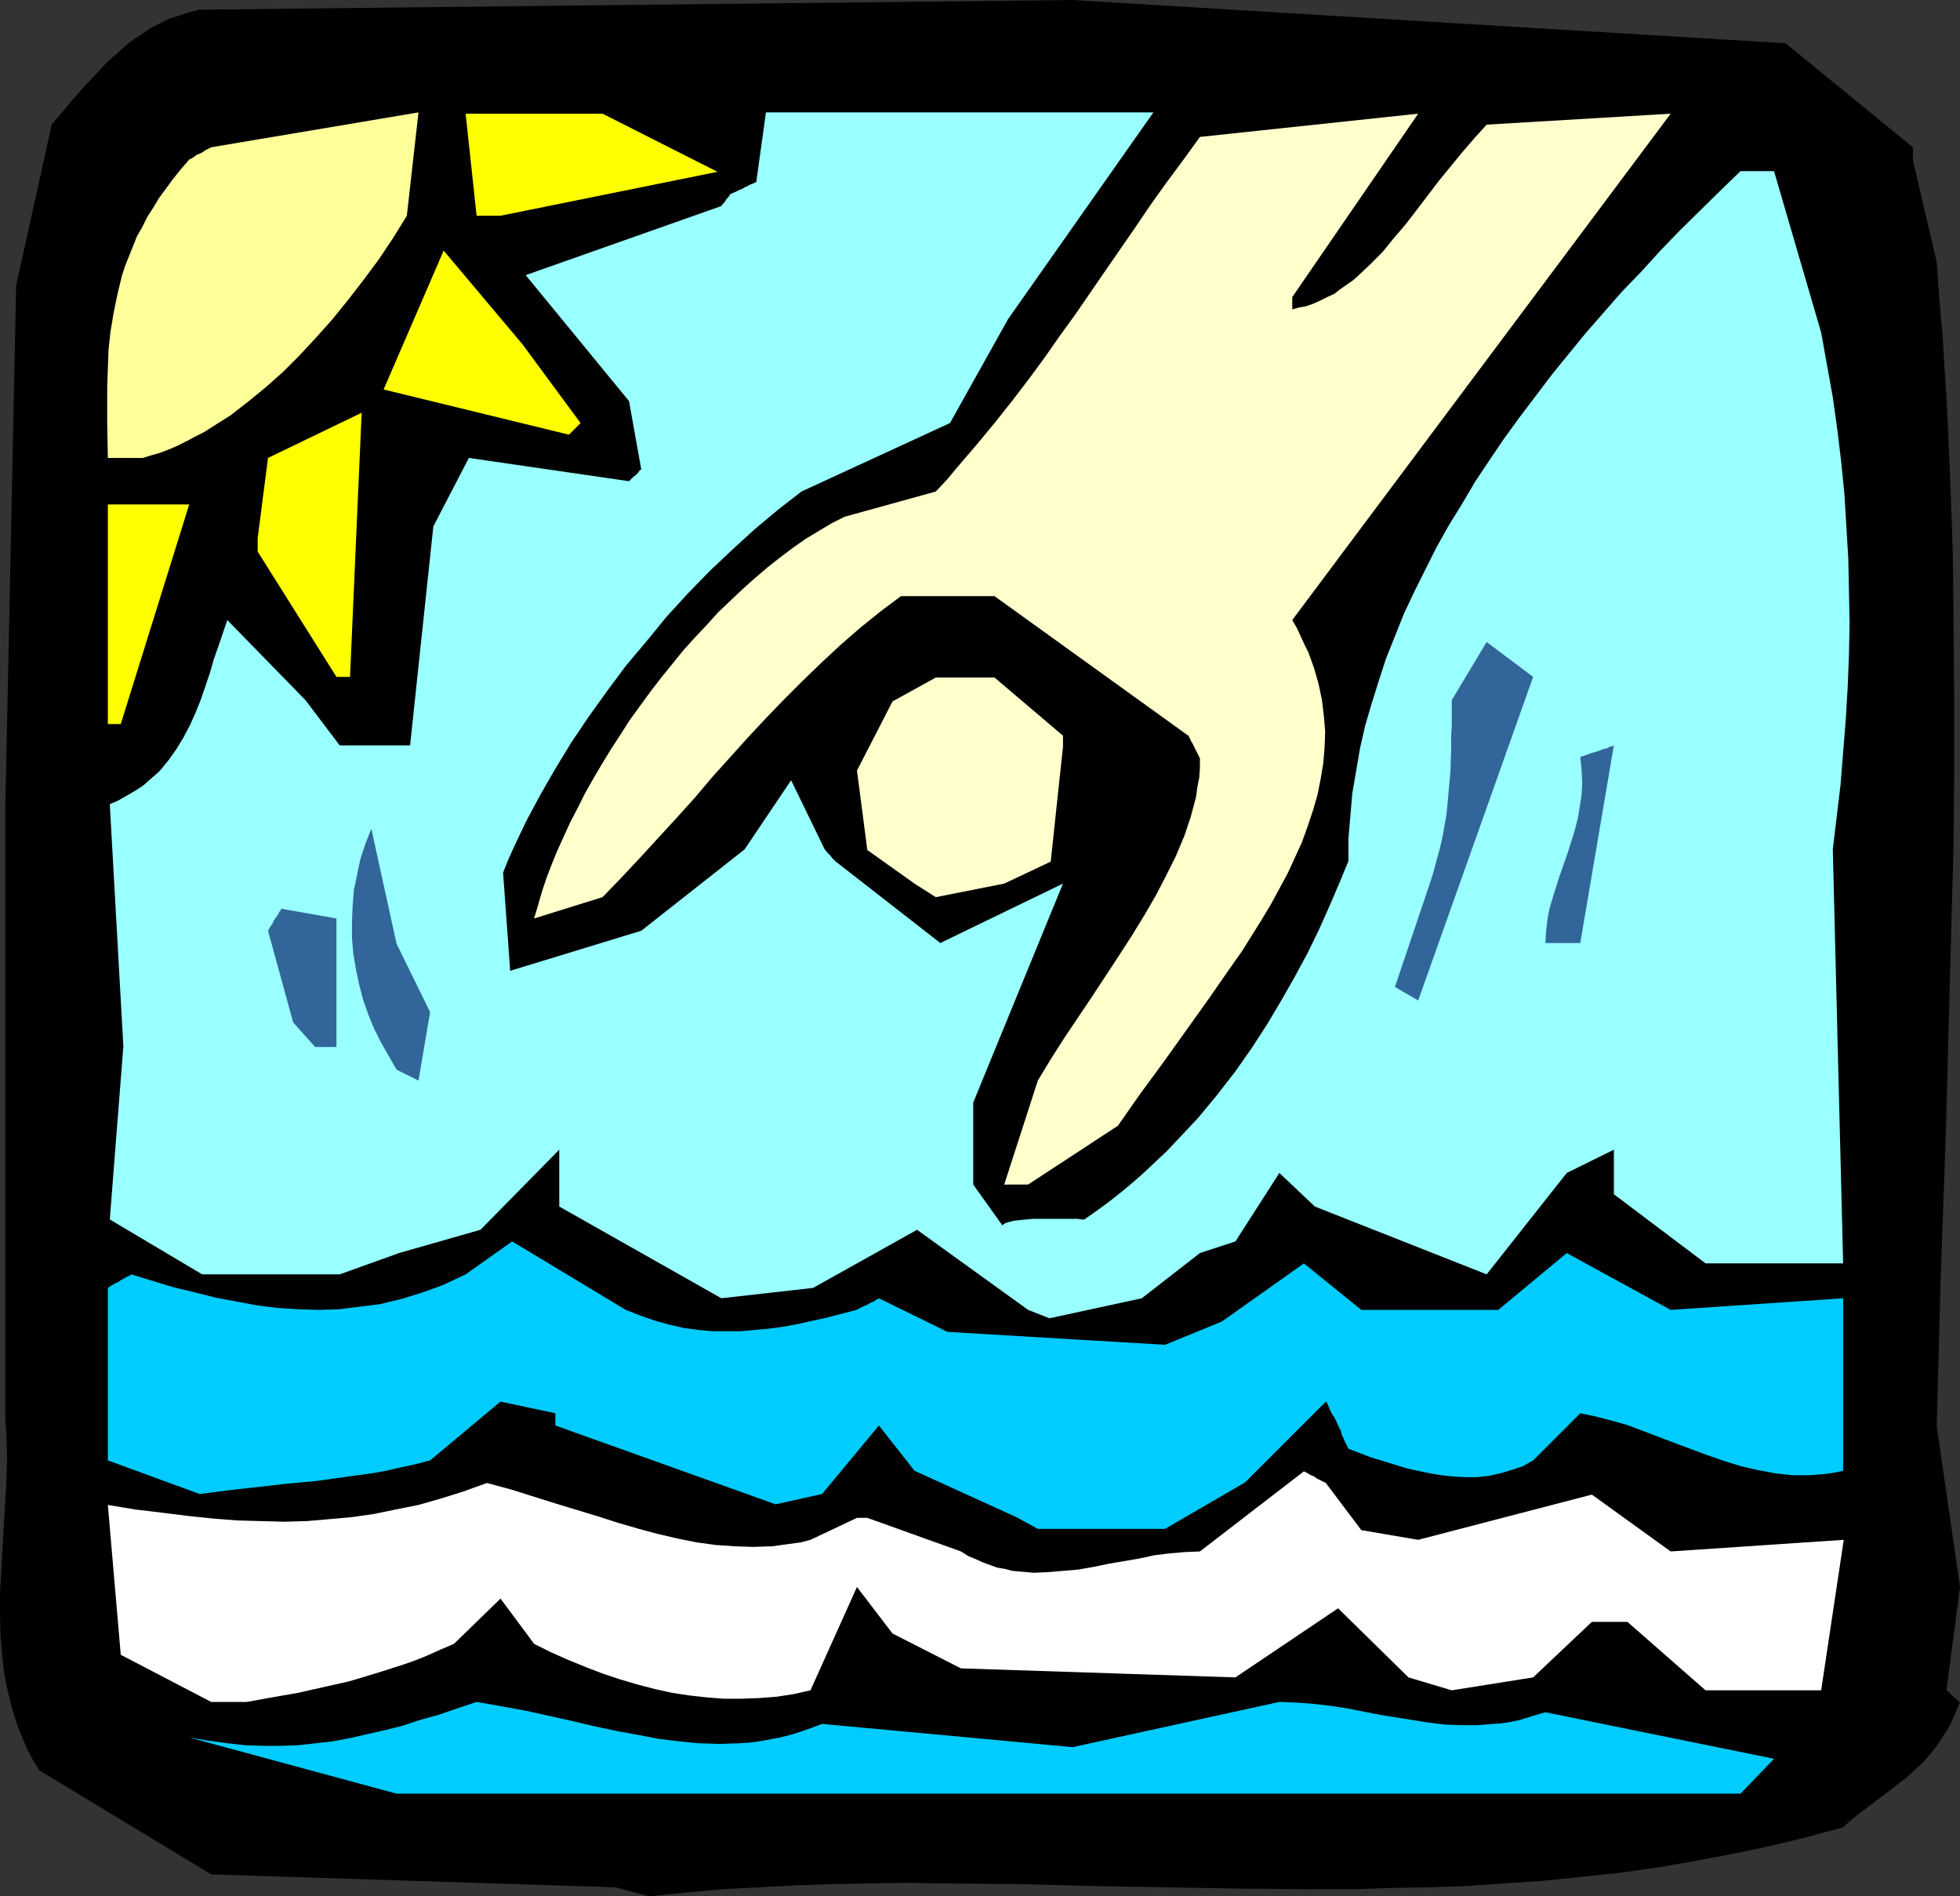
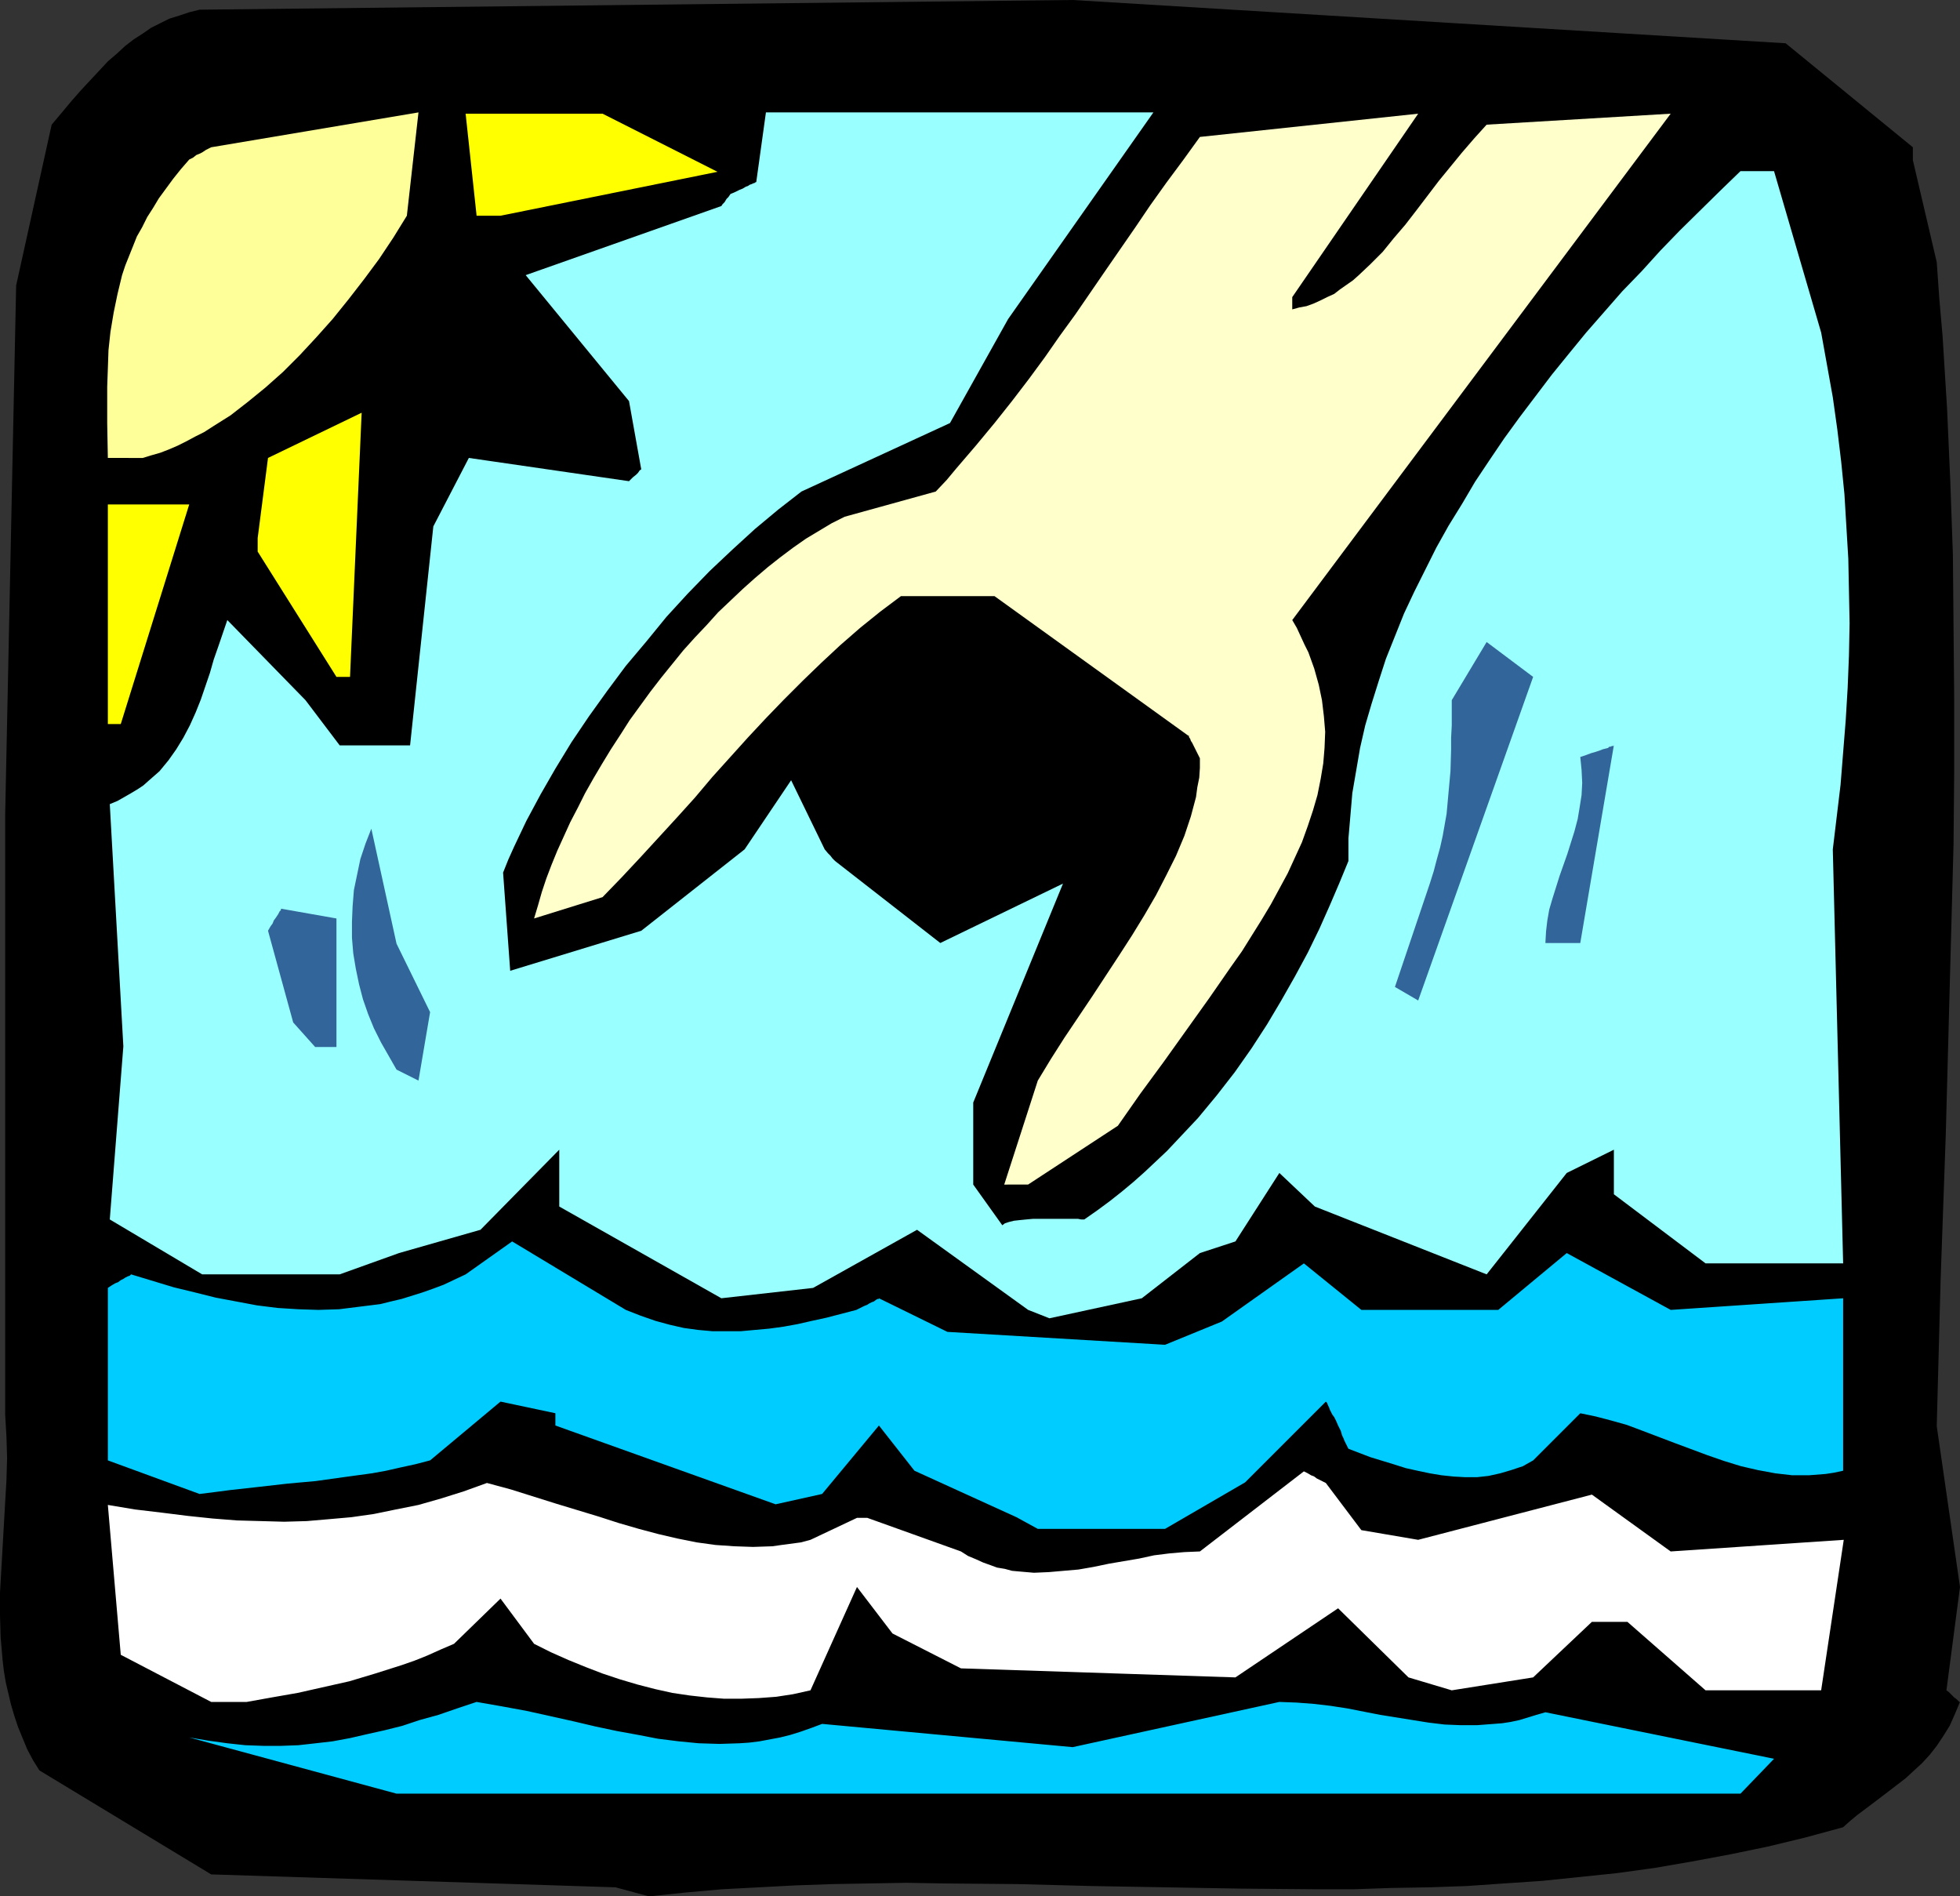
<svg xmlns="http://www.w3.org/2000/svg" xmlns:ns1="http://sodipodi.sourceforge.net/DTD/sodipodi-0.dtd" xmlns:ns2="http://www.inkscape.org/namespaces/inkscape" version="1.0" width="129.766mm" height="125.533mm" id="svg16" ns1:docname="Diving into Ocean.wmf">
  <rect width="100%" height="100%" fill="#333333" stroke="none" />
  <ns1:namedview id="namedview16" pagecolor="#ffffff" bordercolor="#000000" borderopacity="0.25" ns2:showpageshadow="2" ns2:pageopacity="0.0" ns2:pagecheckerboard="0" ns2:deskcolor="#d1d1d1" ns2:document-units="mm" />
  <defs id="defs1">
    <pattern id="WMFhbasepattern" patternUnits="userSpaceOnUse" width="6" height="6" x="0" y="0" />
  </defs>
  <path style="fill:#000000;fill-opacity:1;fill-rule:evenodd;stroke:none" d="M 154.005,472.193 52.843,468.961 9.858,442.944 8.242,440.358 6.787,437.611 5.656,434.864 4.525,432.116 3.555,429.208 2.747,426.46 2.101,423.713 1.454,420.966 0.97,418.057 0.646,415.31 0.162,409.654 0,404.16 v -5.656 l 0.323,-5.656 0.323,-5.656 0.646,-11.312 0.323,-5.494 0.162,-5.656 -0.162,-5.333 -0.323,-5.494 V 203.938 L 4.04,71.427 12.928,31.189 l 2.586,-3.07 2.424,-2.909 2.424,-2.747 2.262,-2.424 2.262,-2.424 2.101,-2.262 2.262,-1.939 2.101,-1.939 L 33.451,9.858 35.714,8.403 37.814,6.949 40.077,5.818 42.339,4.686 44.925,3.878 47.349,3.07 49.934,2.424 268.417,0 446.824,10.827 478.659,36.845 v 3.232 l 5.979,25.533 0.646,9.211 0.808,9.211 1.131,18.261 0.808,18.261 0.646,18.261 0.162,18.099 0.162,18.099 v 18.099 l -0.162,18.099 -0.485,18.099 -0.485,18.099 -0.97,36.36 -1.293,36.36 -0.485,18.261 -0.485,18.422 5.818,40.238 -3.394,25.856 0.646,0.485 0.485,0.485 0.808,0.808 0.646,0.485 0.323,0.323 0.162,0.162 0.162,0.162 h 0.162 l -1.293,3.07 -1.293,2.909 -1.616,2.586 -1.616,2.424 -1.778,2.262 -1.939,2.101 -1.939,1.778 -2.101,1.939 -4.202,3.232 -4.04,3.07 -3.878,2.909 -1.939,1.616 -1.616,1.454 -9.534,2.586 -9.373,2.262 -9.373,1.939 -9.534,1.778 -9.373,1.616 -9.373,1.293 -9.373,0.97 -9.373,0.97 -9.534,0.646 -9.373,0.646 -9.373,0.323 -9.534,0.162 -9.373,0.323 h -9.373 l -18.746,-0.162 -18.746,-0.323 -18.584,-0.323 -18.584,-0.485 -18.584,-0.162 -9.373,-0.162 -9.211,0.162 -9.211,0.162 -9.211,0.323 -9.211,0.485 -9.211,0.485 -9.05,0.808 -9.211,0.97 z" id="path1" />
  <path style="fill:#00ccff;fill-opacity:1;fill-rule:evenodd;stroke:none" d="m 99.222,448.761 -51.874,-14.059 4.848,0.808 4.686,0.646 4.525,0.485 4.525,0.162 h 4.363 l 4.363,-0.162 4.363,-0.485 4.202,-0.485 4.363,-0.808 4.202,-0.97 4.363,-0.97 4.525,-1.131 4.363,-1.454 4.686,-1.293 4.686,-1.616 4.848,-1.616 6.464,1.131 6.141,1.131 5.818,1.293 5.818,1.293 5.494,1.293 5.333,1.131 5.333,0.97 5.01,0.97 5.171,0.646 5.01,0.485 5.171,0.162 5.01,-0.162 2.424,-0.162 2.586,-0.323 2.586,-0.485 2.586,-0.485 2.586,-0.646 2.586,-0.808 2.747,-0.97 2.586,-0.97 62.701,5.818 51.712,-11.312 4.363,0.162 4.202,0.323 4.202,0.485 4.202,0.646 8.242,1.616 8.08,1.293 4.04,0.646 4.04,0.485 4.04,0.162 h 4.04 l 4.202,-0.323 2.101,-0.162 2.101,-0.323 2.262,-0.485 2.101,-0.646 2.101,-0.646 2.262,-0.646 57.206,11.635 -8.403,8.726 H 386.708 104.717 Z" id="path2" />
  <path style="fill:#ffffff;fill-opacity:1;fill-rule:evenodd;stroke:none" d="M 52.843,425.814 30.219,414.017 26.987,376.526 v 0 l 6.787,1.131 6.787,0.808 6.464,0.808 6.141,0.646 6.141,0.485 5.979,0.162 5.818,0.162 5.656,-0.162 5.656,-0.485 5.494,-0.485 5.656,-0.808 5.494,-1.131 5.656,-1.131 5.656,-1.616 5.656,-1.778 5.818,-2.101 5.979,1.616 5.656,1.778 5.656,1.778 5.333,1.616 5.333,1.616 5.01,1.616 5.01,1.454 4.848,1.293 4.848,1.131 4.848,0.97 4.686,0.646 4.686,0.323 4.686,0.162 4.848,-0.162 2.262,-0.323 2.424,-0.323 2.424,-0.323 2.424,-0.646 11.635,-5.494 h 2.586 l 23.432,8.403 1.778,1.131 1.939,0.808 1.778,0.808 1.778,0.646 1.778,0.646 1.939,0.323 1.778,0.485 1.778,0.162 3.717,0.323 3.717,-0.162 3.717,-0.323 3.717,-0.323 3.717,-0.646 3.878,-0.808 7.595,-1.293 3.717,-0.808 3.878,-0.485 3.717,-0.323 3.878,-0.162 26.018,-20.038 0.97,0.485 0.808,0.485 0.808,0.323 0.646,0.485 0.97,0.485 0.646,0.323 0.323,0.162 0.323,0.162 v 0 l 8.888,11.797 14.221,2.424 43.47,-11.312 19.715,14.221 43.309,-2.909 -5.656,37.653 h -28.926 l -19.554,-17.13 h -8.888 l -14.706,13.898 -20.362,3.232 -10.827,-3.232 -17.614,-17.291 -25.694,17.291 -68.68,-2.262 -17.13,-8.726 -8.888,-11.635 -11.635,25.856 -4.363,0.97 -4.202,0.646 -4.363,0.323 -4.363,0.162 h -4.363 l -4.202,-0.323 -4.363,-0.485 -4.363,-0.646 -4.363,-0.97 -4.363,-1.131 -4.363,-1.293 -4.363,-1.454 -4.202,-1.616 -4.363,-1.778 -4.363,-1.939 -4.202,-2.101 -8.403,-11.312 -11.635,11.312 -3.394,1.454 -3.232,1.454 -3.232,1.293 -3.232,1.131 -6.626,2.101 -6.464,1.939 -6.464,1.454 -6.464,1.454 -6.464,1.131 -6.302,1.131 z" id="path3" />
  <path style="fill:#00ccff;fill-opacity:1;fill-rule:evenodd;stroke:none" d="m 254.358,379.597 -25.533,-11.635 -8.888,-11.312 -14.221,17.13 -11.635,2.586 -55.106,-19.715 v -3.07 l -13.736,-2.909 -17.614,14.706 -3.717,0.97 -3.717,0.808 -3.555,0.808 -3.555,0.646 -7.11,0.97 -6.949,0.97 -7.11,0.646 -7.11,0.808 -7.272,0.808 -3.717,0.485 -3.878,0.485 -22.947,-8.403 v -43.147 l 0.97,-0.646 0.808,-0.485 0.808,-0.323 0.646,-0.485 0.646,-0.323 0.485,-0.323 0.323,-0.162 0.323,-0.162 0.485,-0.162 0.162,-0.162 0.162,-0.162 5.333,1.616 5.333,1.616 5.333,1.293 5.171,1.293 5.171,0.97 5.171,0.97 5.171,0.646 5.171,0.323 5.01,0.162 5.171,-0.162 5.171,-0.646 2.586,-0.323 2.586,-0.323 2.586,-0.646 2.747,-0.646 2.586,-0.808 2.586,-0.808 2.747,-0.97 2.586,-0.97 2.747,-1.293 2.747,-1.293 11.635,-8.242 28.442,17.13 3.717,1.454 3.717,1.293 3.555,0.97 3.555,0.808 3.555,0.485 3.555,0.323 h 3.555 3.555 l 3.555,-0.323 3.555,-0.323 3.555,-0.485 3.555,-0.646 3.555,-0.808 3.717,-0.808 7.434,-1.939 0.97,-0.485 0.97,-0.485 0.808,-0.323 0.485,-0.323 0.646,-0.323 0.485,-0.162 0.646,-0.485 0.323,-0.162 h 0.323 v -0.162 l 17.13,8.403 54.459,3.232 14.221,-5.818 20.523,-14.544 14.382,11.635 h 34.259 l 17.13,-14.221 26.018,14.221 43.147,-2.909 v 43.147 l -2.262,0.485 -2.101,0.323 -2.101,0.162 -2.101,0.162 h -2.101 -2.101 l -4.202,-0.485 -4.363,-0.808 -4.202,-0.97 -4.202,-1.293 -4.202,-1.454 -8.242,-3.07 -8.08,-3.07 -3.878,-1.454 -4.04,-1.131 -3.717,-0.97 -3.878,-0.808 -11.797,11.797 -2.586,1.454 -2.909,0.97 -2.747,0.808 -2.909,0.646 -2.909,0.323 h -2.909 l -2.909,-0.162 -3.07,-0.323 -2.909,-0.485 -3.07,-0.646 -2.909,-0.646 -3.07,-0.97 -5.818,-1.778 -5.494,-2.101 -0.485,-0.97 -0.485,-0.97 -0.323,-0.808 -0.323,-0.646 -0.162,-0.646 -0.162,-0.485 -0.162,-0.323 -0.162,-0.323 -0.162,-0.323 -0.162,-0.323 v 0 l -0.485,-1.131 -0.485,-0.97 -0.485,-0.646 -0.646,-1.293 -0.162,-0.485 -0.162,-0.323 -0.162,-0.323 -0.162,-0.485 -0.162,-0.162 -0.162,-0.162 -20.2,20.2 -20.038,11.635 h -31.835 z" id="path4" />
  <path style="fill:#99ffff;fill-opacity:1;fill-rule:evenodd;stroke:none" d="M 257.267,327.723 229.472,307.685 203.454,322.229 180.507,324.815 139.945,301.867 v -14.221 l -19.715,20.038 -20.362,5.818 -14.867,5.333 H 50.581 l -23.109,-13.736 3.394,-43.309 -3.394,-60.6 1.939,-0.808 3.394,-1.939 1.616,-0.97 1.454,-0.97 1.454,-1.293 1.293,-1.131 1.293,-1.131 2.262,-2.747 1.939,-2.747 1.778,-2.909 1.616,-3.07 1.454,-3.232 1.293,-3.232 2.262,-6.626 0.97,-3.394 1.131,-3.232 2.262,-6.626 19.554,20.038 8.565,11.312 h 17.614 l 5.818,-54.782 8.888,-17.13 40.077,5.818 0.97,-0.97 0.808,-0.646 0.485,-0.485 0.323,-0.485 0.162,-0.162 0.162,-0.162 h 0.162 l -3.07,-17.13 -25.856,-31.512 48.965,-17.291 0.323,-0.485 0.485,-0.485 0.485,-0.808 0.485,-0.485 0.323,-0.485 0.162,-0.162 V 48.48 h 0.162 l 1.131,-0.485 0.97,-0.485 0.808,-0.323 0.808,-0.485 0.485,-0.162 0.485,-0.323 0.485,-0.162 0.323,-0.162 0.485,-0.162 0.162,-0.162 h 0.162 l 2.424,-17.453 h 96.96 l -36.36,51.712 -14.544,26.017 -37.168,17.13 -5.818,4.525 -5.818,4.848 -5.656,5.171 -5.656,5.333 -5.494,5.656 -5.333,5.818 -5.01,6.141 -5.171,6.141 -4.686,6.302 -4.525,6.302 -4.363,6.464 -4.04,6.626 -3.717,6.464 -3.555,6.626 -3.07,6.464 -1.454,3.232 -1.293,3.232 1.778,24.563 32.805,-10.019 25.856,-20.362 11.635,-17.291 8.403,17.291 0.808,0.97 0.646,0.646 0.485,0.646 0.323,0.323 0.162,0.162 0.162,0.162 26.341,20.523 30.704,-14.867 -22.462,54.782 v 20.523 l 7.272,10.181 0.646,-0.485 0.97,-0.323 1.293,-0.323 1.454,-0.162 1.616,-0.162 1.778,-0.162 h 3.555 3.555 1.454 1.454 1.131 l 0.808,0.162 h 0.646 0.162 l 3.232,-2.262 3.07,-2.262 3.07,-2.424 2.909,-2.424 2.909,-2.586 2.747,-2.586 2.747,-2.586 2.586,-2.747 2.586,-2.747 2.586,-2.747 4.686,-5.656 4.525,-5.818 4.202,-5.979 3.878,-5.979 3.555,-5.979 3.394,-5.979 3.232,-5.979 2.909,-5.979 2.586,-5.818 2.424,-5.656 2.262,-5.494 v -5.656 l 0.485,-5.656 0.485,-5.656 0.97,-5.656 0.97,-5.656 1.293,-5.656 1.616,-5.494 1.778,-5.656 1.778,-5.494 2.262,-5.656 2.262,-5.656 2.586,-5.494 2.747,-5.494 2.747,-5.494 3.07,-5.494 3.394,-5.494 3.232,-5.494 3.555,-5.333 3.717,-5.494 3.878,-5.333 4.04,-5.333 4.04,-5.333 4.202,-5.171 4.363,-5.333 4.525,-5.171 4.525,-5.171 4.848,-5.01 4.686,-5.171 4.848,-5.01 10.181,-10.019 5.01,-4.848 h 8.403 l 11.797,40.4 1.454,8.08 1.454,8.08 1.131,8.08 0.97,8.08 0.808,8.08 0.485,8.08 0.485,8.08 0.162,8.08 0.162,8.08 -0.162,8.08 -0.323,8.08 -0.485,8.08 -0.646,8.08 -0.646,8.08 -0.97,8.08 -0.97,8.08 2.586,103.585 h -34.421 l -22.947,-17.291 v -11.15 l -11.797,5.818 -20.038,25.371 -42.986,-16.968 -8.888,-8.403 -10.989,17.13 -8.888,2.909 -14.544,11.312 -23.109,5.01 z" id="path5" />
  <path style="fill:#ffffcc;fill-opacity:1;fill-rule:evenodd;stroke:none" d="m 251.288,296.373 8.403,-26.017 3.232,-5.333 3.394,-5.333 6.949,-10.342 6.787,-10.342 3.232,-5.01 3.07,-5.01 2.909,-5.01 2.586,-5.01 2.424,-4.848 2.101,-5.01 0.808,-2.424 0.808,-2.424 0.646,-2.424 0.646,-2.424 0.323,-2.424 0.485,-2.424 0.162,-2.424 v -2.424 l -0.485,-0.97 -0.485,-0.97 -0.323,-0.646 -0.323,-0.646 -0.323,-0.646 -0.323,-0.485 -0.162,-0.485 -0.323,-0.485 v -0.323 h -0.162 l -48.48,-34.905 h -23.432 l -5.171,3.878 -5.01,4.04 -5.01,4.363 -4.686,4.363 -4.686,4.525 -4.686,4.686 -4.525,4.686 -4.525,4.848 -8.888,9.858 -4.363,5.171 -4.525,5.01 -9.05,9.858 -4.686,5.01 -4.848,5.01 -17.13,5.333 0.97,-3.232 0.97,-3.394 1.131,-3.394 1.293,-3.394 1.454,-3.555 1.616,-3.555 1.616,-3.555 1.939,-3.717 1.778,-3.555 2.101,-3.717 2.101,-3.555 2.262,-3.717 2.424,-3.717 2.262,-3.555 2.586,-3.555 2.586,-3.555 2.747,-3.555 2.747,-3.394 2.747,-3.394 2.909,-3.232 2.909,-3.07 2.909,-3.232 3.07,-2.909 3.07,-2.909 3.07,-2.747 3.232,-2.747 3.07,-2.424 3.232,-2.424 3.232,-2.262 3.232,-1.939 3.232,-1.939 3.232,-1.616 22.786,-6.302 2.747,-2.909 2.424,-2.909 4.848,-5.656 4.686,-5.656 4.363,-5.494 4.202,-5.494 4.04,-5.494 3.717,-5.333 3.878,-5.333 7.434,-10.827 7.595,-10.989 3.717,-5.494 4.04,-5.656 4.202,-5.656 4.202,-5.818 54.621,-5.818 -31.512,45.894 v 3.07 l 1.778,-0.485 1.778,-0.323 1.778,-0.646 1.778,-0.808 1.616,-0.808 1.778,-0.808 1.454,-1.131 1.616,-1.131 1.616,-1.131 1.454,-1.293 2.909,-2.747 3.07,-3.07 2.747,-3.394 2.909,-3.394 2.747,-3.555 5.656,-7.434 2.909,-3.555 2.909,-3.555 3.07,-3.555 3.07,-3.394 46.056,-2.747 -94.698,126.694 1.131,1.939 0.97,2.101 0.97,2.101 0.97,1.939 1.454,4.04 1.131,4.04 0.808,3.878 0.485,4.04 0.323,3.878 -0.162,4.04 -0.323,3.878 -0.646,3.878 -0.808,4.04 -1.131,3.878 -1.293,3.878 -1.454,4.04 -1.778,3.878 -1.778,3.878 -2.101,3.878 -2.101,3.878 -2.424,4.04 -2.424,3.878 -2.424,3.878 -2.747,3.878 -5.494,7.918 -5.656,7.918 -5.656,7.918 -5.818,7.918 -5.656,8.08 -22.462,14.706 z" id="path6" />
  <path style="fill:#326599;fill-opacity:1;fill-rule:evenodd;stroke:none" d="m 99.222,267.608 -1.939,-3.394 -1.939,-3.394 -1.778,-3.555 -1.454,-3.555 -1.293,-3.717 -0.97,-3.717 -0.808,-3.878 -0.646,-3.878 -0.323,-3.878 v -4.04 l 0.162,-3.878 0.323,-4.04 0.808,-3.878 0.808,-3.878 1.293,-3.878 1.454,-3.717 6.302,28.765 8.403,17.13 -2.909,17.13 z" id="path7" />
  <path style="fill:#326599;fill-opacity:1;fill-rule:evenodd;stroke:none" d="m 78.861,261.952 -5.494,-6.141 -6.302,-22.947 0.646,-1.131 0.485,-0.646 0.323,-0.808 0.485,-0.646 0.323,-0.485 0.323,-0.485 0.323,-0.646 0.323,-0.323 v -0.323 h 0.162 l 13.736,2.424 v 32.158 z" id="path8" />
  <path style="fill:#326599;fill-opacity:1;fill-rule:evenodd;stroke:none" d="m 349.056,246.924 8.726,-25.856 0.97,-3.07 0.808,-3.07 0.808,-2.909 0.646,-2.909 0.485,-2.747 0.485,-2.747 0.485,-5.333 0.485,-5.333 0.162,-5.494 v -2.909 l 0.162,-3.07 v -6.302 l 8.726,-14.544 11.635,8.726 -28.765,80.961 z" id="path9" />
  <path style="fill:#326599;fill-opacity:1;fill-rule:evenodd;stroke:none" d="m 386.708,235.935 0.162,-2.909 0.323,-2.747 0.485,-2.747 0.808,-2.747 1.778,-5.656 0.97,-2.747 0.97,-2.747 1.778,-5.656 0.808,-3.07 0.485,-2.909 0.485,-3.07 0.162,-3.07 -0.162,-3.232 -0.323,-3.232 1.454,-0.485 1.293,-0.485 1.131,-0.323 0.97,-0.323 0.808,-0.323 0.646,-0.162 0.646,-0.162 0.323,-0.323 h 0.323 l 0.323,-0.162 h 0.323 l 0.162,-0.162 -8.403,49.449 h -3.394 z" id="path10" />
-   <path style="fill:#ffffcc;fill-opacity:1;fill-rule:evenodd;stroke:none" d="m 228.825,221.068 -11.797,-8.403 -2.586,-19.877 8.888,-17.291 10.827,-5.979 h 14.706 l 17.13,14.544 v 2.747 l -3.07,28.765 -11.635,5.494 -17.13,3.394 z" id="path11" />
  <path style="fill:#ffff00;fill-opacity:1;fill-rule:evenodd;stroke:none" d="M 26.987,181.153 V 126.209 H 47.349 L 30.219,181.153 Z" id="path12" />
  <path style="fill:#ffff00;fill-opacity:1;fill-rule:evenodd;stroke:none" d="M 84.194,169.356 64.478,138.006 v -3.394 l 2.586,-20.038 23.432,-11.312 -2.909,66.094 z" id="path13" />
  <path style="fill:#ffff99;fill-opacity:1;fill-rule:evenodd;stroke:none" d="m 26.987,114.574 -0.162,-8.726 v -9.05 l 0.162,-4.525 0.162,-4.686 0.485,-4.525 0.808,-4.848 0.97,-4.686 1.131,-4.686 0.808,-2.424 0.97,-2.424 0.97,-2.424 0.97,-2.424 1.293,-2.262 1.293,-2.586 1.454,-2.262 1.454,-2.424 1.778,-2.424 1.778,-2.424 1.939,-2.424 2.101,-2.424 0.97,-0.485 0.808,-0.646 0.808,-0.323 0.646,-0.323 0.485,-0.323 0.485,-0.323 0.646,-0.323 0.323,-0.162 0.323,-0.162 v 0 l 51.874,-8.726 -2.909,25.856 -3.394,5.494 -3.555,5.333 -3.717,5.01 -3.878,5.01 -4.04,5.01 -4.04,4.525 -4.202,4.525 -4.202,4.202 -4.363,3.878 -4.363,3.555 -4.363,3.394 -4.363,2.747 -2.262,1.454 -2.262,1.131 -2.101,1.131 -2.262,1.131 -2.262,0.97 -2.101,0.808 -2.262,0.646 -2.101,0.646 z" id="path14" />
-   <path style="fill:#ffff00;fill-opacity:1;fill-rule:evenodd;stroke:none" d="M 142.369,108.756 95.99,97.444 111.019,62.701 l 19.715,23.432 14.544,19.715 z" id="path15" />
  <path style="fill:#ffff00;fill-opacity:1;fill-rule:evenodd;stroke:none" d="m 119.261,53.974 -2.747,-25.533 h 34.259 l 28.765,14.544 -54.298,10.989 z" id="path16" />
</svg>